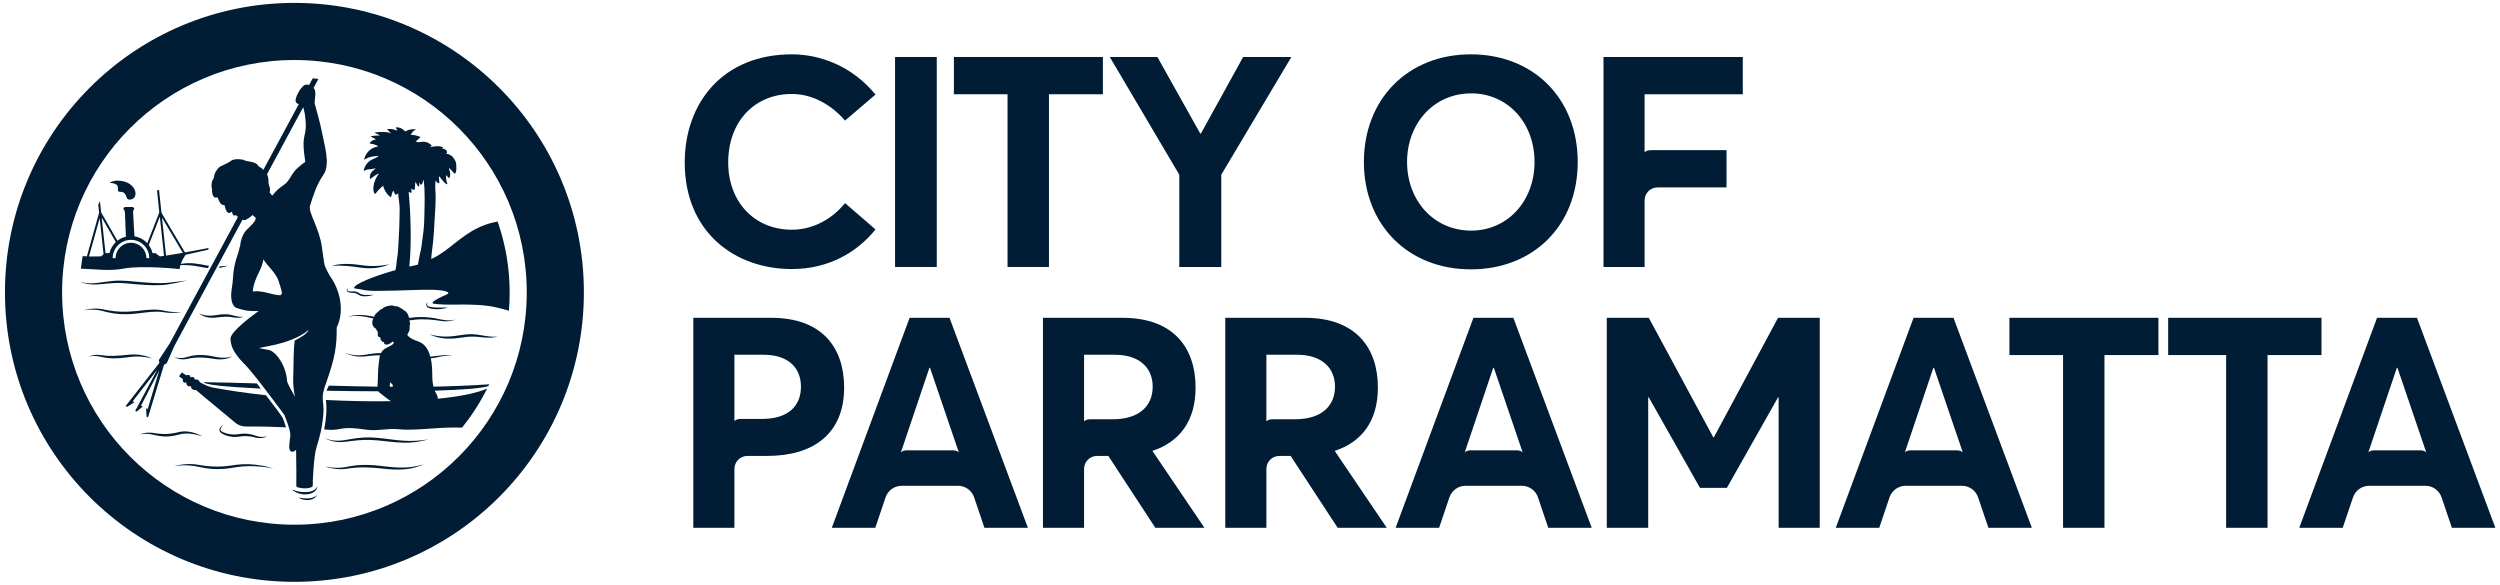
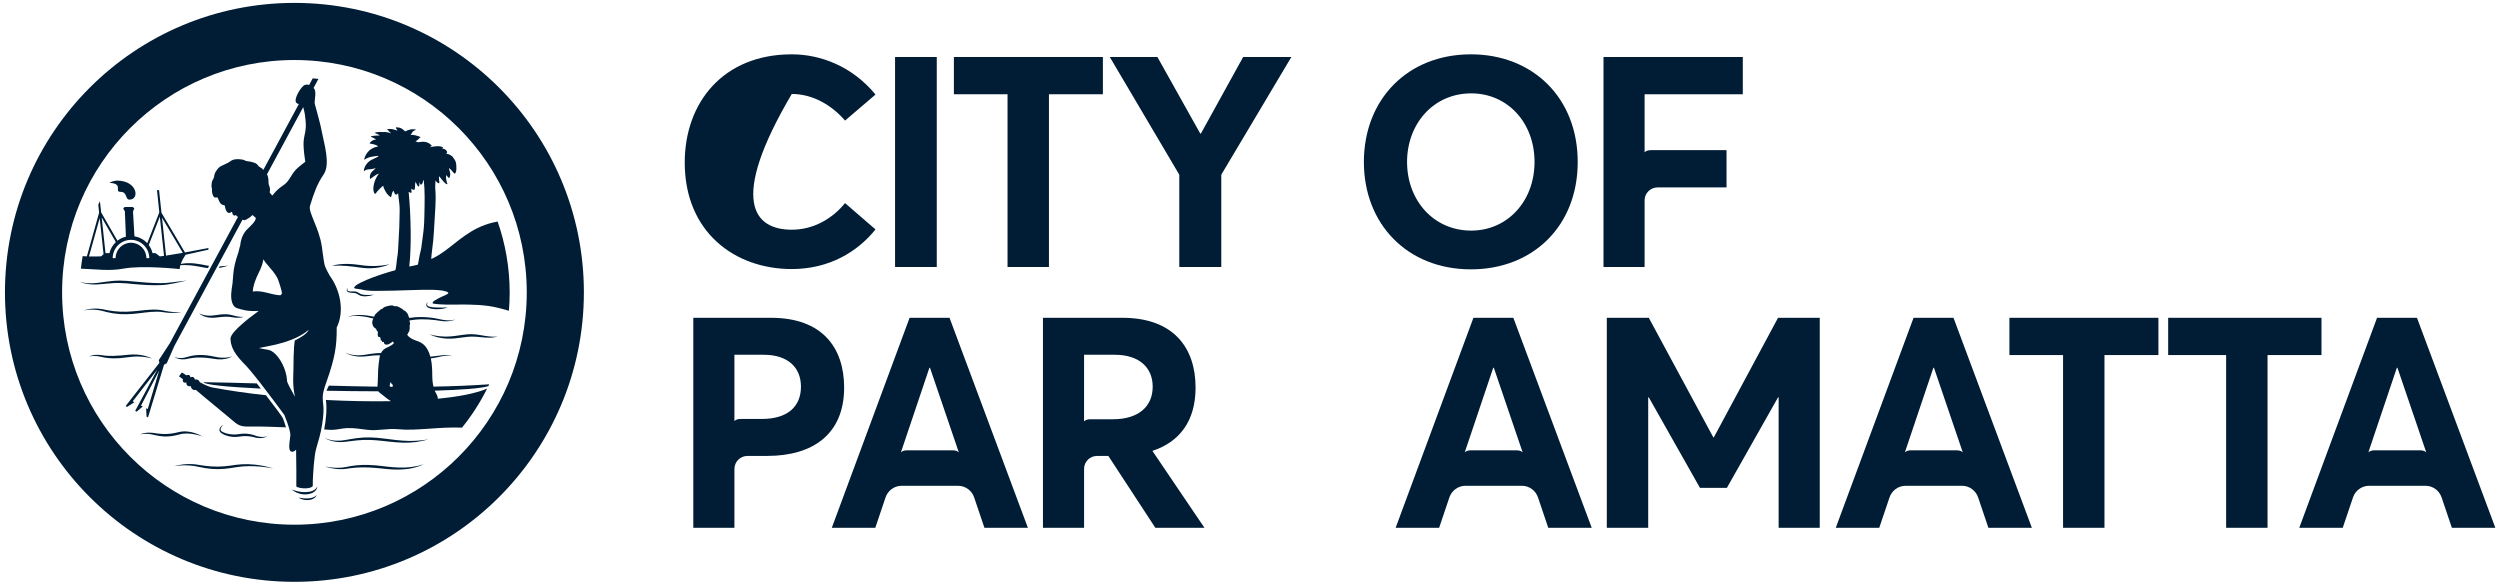
<svg xmlns="http://www.w3.org/2000/svg" width="235px" height="55px" viewBox="0 0 235 55" version="1.1">
  <title>COP_LO_HOR_MARSDEN_C_POS</title>
  <desc>Created with Sketch.</desc>
  <g id="Symbols" stroke="none" stroke-width="1" fill="none" fill-rule="evenodd">
    <g id="Footer" transform="translate(-110, -42)" fill="#001D35">
      <g id="COP_LO_HOR_MARSDEN_C_POS" transform="translate(110, 42)">
        <path d="M104.627,39.409 L102.501,39.409 L102.498,39.409 C102.041,39.409 101.902,39.614 101.902,39.614 L101.903,33.348 L104.794,33.348 C107.074,33.348 108.353,34.544 108.353,36.351 C108.353,38.186 107.046,39.409 104.627,39.409 Z M108.325,42.383 C110.855,41.549 112.384,39.604 112.384,36.434 C112.384,32.653 110.271,29.873 105.517,29.873 L98.038,29.873 L98.038,49.612 L101.903,49.612 L101.903,44.052 C101.915,43.391 102.453,42.858 103.118,42.858 L103.118,42.856 L104.183,42.856 L108.602,49.612 L113.218,49.612 L108.325,42.383 L108.325,42.383 Z" id="Fill-1" />
-         <path d="M121.764,39.409 L119.638,39.409 L119.636,39.409 C119.179,39.409 119.039,39.614 119.039,39.614 L119.04,33.348 L121.931,33.348 C124.211,33.348 125.49,34.544 125.49,36.351 C125.49,38.186 124.183,39.409 121.764,39.409 Z M125.462,42.383 C127.992,41.549 129.521,39.604 129.521,36.434 C129.521,32.653 127.409,29.873 122.654,29.873 L115.176,29.873 L115.176,49.612 L119.04,49.612 L119.04,44.052 C119.052,43.391 119.591,42.858 120.256,42.858 L120.256,42.856 L121.319,42.856 L125.74,49.612 L130.355,49.612 L125.462,42.383 L125.462,42.383 Z" id="Fill-2" />
        <path d="M89.536,42.329 C89.536,42.329 85.281,42.329 85.278,42.329 C84.821,42.329 84.682,42.534 84.682,42.534 L87.364,34.571 L87.42,34.571 L90.133,42.534 C90.133,42.534 89.993,42.329 89.536,42.329 Z M89.255,29.873 L85.502,29.873 L78.19,49.612 L82.277,49.612 L83.241,46.76 C83.453,46.129 84.04,45.671 84.741,45.664 L90.071,45.664 C90.775,45.671 91.365,46.133 91.574,46.768 L92.536,49.612 L96.622,49.612 L89.255,29.873 L89.255,29.873 Z" id="Fill-3" />
        <path d="M183.909,42.329 C183.909,42.329 179.654,42.329 179.651,42.329 C179.194,42.329 179.054,42.534 179.054,42.534 L181.737,34.571 L181.793,34.571 L184.505,42.534 C184.505,42.534 184.366,42.329 183.909,42.329 Z M183.628,29.873 L179.874,29.873 L172.563,49.612 L176.65,49.612 L177.614,46.76 C177.826,46.129 178.413,45.671 179.114,45.664 L184.444,45.664 C185.148,45.671 185.738,46.133 185.947,46.768 L186.909,49.612 L190.995,49.612 L183.628,29.873 L183.628,29.873 Z" id="Fill-4" />
        <path d="M227.476,42.329 C227.473,42.329 223.222,42.329 223.218,42.329 C222.761,42.329 222.621,42.534 222.621,42.534 L225.304,34.571 L225.36,34.571 L228.072,42.534 C228.072,42.534 227.933,42.329 227.476,42.329 Z M227.195,29.873 L223.442,29.873 L216.131,49.612 L220.217,49.612 L221.181,46.76 C221.394,46.129 221.98,45.671 222.681,45.664 L228.012,45.664 C228.716,45.671 229.305,46.133 229.514,46.768 L230.476,49.612 L234.562,49.612 L227.195,29.873 L227.195,29.873 Z" id="Fill-5" />
        <path d="M142.536,42.329 C142.533,42.329 138.281,42.329 138.279,42.329 C137.822,42.329 137.681,42.534 137.681,42.534 L140.364,34.571 L140.42,34.571 L143.133,42.534 C143.133,42.534 142.993,42.329 142.536,42.329 Z M142.255,29.873 L138.502,29.873 L131.19,49.612 L135.278,49.612 L136.241,46.76 C136.454,46.129 137.04,45.671 137.741,45.664 L143.072,45.664 C143.776,45.671 144.365,46.133 144.575,46.768 L145.536,49.612 L149.622,49.612 L142.255,29.873 L142.255,29.873 Z" id="Fill-6" />
-         <path d="M64.365,15.283 C64.365,9.639 67.979,5.107 74.428,5.107 C77.153,5.107 80.128,6.247 82.297,8.888 L79.433,11.335 C78.265,9.973 76.486,8.833 74.428,8.833 C71.009,8.833 68.452,11.335 68.452,15.283 C68.452,18.952 70.898,21.593 74.428,21.593 C76.486,21.593 78.265,20.537 79.433,19.091 L82.297,21.566 C80.6,23.678 77.931,25.291 74.428,25.291 C69.035,25.291 64.365,21.787 64.365,15.283" id="Fill-7" />
+         <path d="M64.365,15.283 C64.365,9.639 67.979,5.107 74.428,5.107 C77.153,5.107 80.128,6.247 82.297,8.888 L79.433,11.335 C78.265,9.973 76.486,8.833 74.428,8.833 C68.452,18.952 70.898,21.593 74.428,21.593 C76.486,21.593 78.265,20.537 79.433,19.091 L82.297,21.566 C80.6,23.678 77.931,25.291 74.428,25.291 C69.035,25.291 64.365,21.787 64.365,15.283" id="Fill-7" />
        <polygon id="Fill-8" points="84.136 25.096 88.056 25.096 88.056 5.357 84.136 5.357" />
        <polyline id="Fill-9" points="94.709 8.86 89.666 8.86 89.666 5.357 103.671 5.357 103.671 8.86 98.601 8.86 98.601 25.096 94.709 25.096 94.709 8.86" />
        <polyline id="Fill-10" points="121.389 5.357 114.8 16.422 114.8 25.096 110.853 25.096 110.853 16.422 104.319 5.357 108.795 5.357 112.826 12.558 112.882 12.558 116.857 5.357 121.389 5.357" />
        <path d="M144.246,15.227 C144.246,11.501 141.688,8.777 138.296,8.777 C134.738,8.777 132.264,11.64 132.264,15.227 C132.264,18.813 134.738,21.677 138.296,21.677 C141.688,21.677 144.246,18.925 144.246,15.227 Z M128.205,15.227 C128.205,9.36 132.292,5.107 138.268,5.107 C144.08,5.107 148.305,9.194 148.305,15.227 C148.305,21.26 144.08,25.319 138.268,25.319 C132.292,25.319 128.205,21.065 128.205,15.227 L128.205,15.227 Z" id="Fill-11" />
        <polyline id="Fill-12" points="171.056 29.873 171.056 49.612 167.192 49.612 167.192 37.352 167.136 37.352 162.327 45.859 159.797 45.859 154.987 37.352 154.931 37.352 154.931 49.612 151.039 49.612 151.039 29.873 154.987 29.873 161.048 41.105 161.104 41.105 167.136 29.873 171.056 29.873" />
        <polyline id="Fill-13" points="193.928 33.376 188.885 33.376 188.885 29.873 202.891 29.873 202.891 33.376 197.82 33.376 197.82 49.612 193.928 49.612 193.928 33.376" />
        <polyline id="Fill-14" points="209.257 33.376 203.808 33.376 203.808 29.873 218.22 29.873 218.22 33.376 213.149 33.376 213.149 49.612 209.257 49.612 209.257 33.376" />
        <path d="M71.621,39.381 L69.638,39.381 C69.636,39.381 69.634,39.382 69.634,39.382 C69.175,39.382 69.035,39.587 69.035,39.587 L69.036,39.381 L69.035,39.381 L69.035,33.348 L71.787,33.348 C74.067,33.348 75.29,34.544 75.29,36.351 C75.29,38.186 74.067,39.381 71.621,39.381 Z M72.483,29.873 L65.17,29.873 L65.17,49.612 L69.035,49.612 L69.035,44.076 L69.037,44.076 C69.037,43.403 69.583,42.858 70.255,42.858 L70.255,42.856 L72.121,42.856 C76.458,42.856 79.349,40.771 79.349,36.434 C79.349,32.653 77.264,29.873 72.483,29.873 L72.483,29.873 Z" id="Fill-15" />
        <path d="M163.823,5.357 L150.729,5.357 L150.729,25.096 L154.593,25.096 L154.593,18.834 L154.593,18.834 C154.593,18.169 155.126,17.631 155.787,17.618 L162.294,17.618 L162.294,14.115 L155.19,14.115 C155.19,14.115 155.189,14.115 155.189,14.115 C154.732,14.115 154.592,14.321 154.592,14.321 L154.593,8.86 L163.823,8.86 L163.823,5.357" id="Fill-16" />
        <path d="M27.676,49.322 C15.614,49.322 5.837,39.544 5.837,27.482 C5.837,15.42 15.614,5.642 27.676,5.642 C39.737,5.642 49.515,15.42 49.515,27.482 C49.515,39.544 39.737,49.322 27.676,49.322 Z M27.676,0.272 C12.648,0.272 0.466,12.455 0.466,27.482 C0.466,42.51 12.648,54.692 27.676,54.692 C42.703,54.692 54.885,42.51 54.885,27.482 C54.885,12.455 42.703,0.272 27.676,0.272 L27.676,0.272 Z" id="Fill-17" />
        <path d="M11.33,18.034 C11.991,18.034 11.75,18.765 12.172,18.765 C13.155,18.765 12.923,16.977 11,16.977 C10.801,16.977 10.383,17.092 10.313,17.181 C10.312,17.183 10.311,17.186 10.31,17.188 C11.641,17.267 10.704,18.034 11.33,18.034" id="Fill-18" />
        <path d="M9.372,20.505 L9.735,23.897 L9.504,24.096 C9.093,24.115 8.708,24.114 8.363,24.105 L9.372,20.505 Z M10.89,22.755 C10.597,23.031 10.384,23.39 10.289,23.796 L9.917,23.796 L9.559,20.44 L10.89,22.755 Z M12.313,22.547 C13.261,22.547 14.033,23.319 14.033,24.266 L13.761,24.266 C13.761,23.468 13.111,22.819 12.313,22.819 C11.515,22.819 10.866,23.468 10.866,24.266 L10.593,24.266 C10.593,23.319 11.365,22.547 12.313,22.547 Z M15.024,20.366 L15.418,24.051 C15.169,24.085 15.025,24.102 15.025,24.102 L14.617,23.796 L14.337,23.796 C14.271,23.516 14.149,23.258 13.983,23.034 L15.024,20.366 Z M17.186,23.767 C17.186,23.767 15.833,23.997 15.608,24.027 L15.227,20.459 L17.186,23.767 Z M7.726,25.261 C9.071,25.303 10.254,25.499 11.587,25.253 C13.438,24.912 16.883,25.295 16.883,25.295 C16.883,25.295 16.913,25.116 16.934,25.011 C16.94,24.984 16.948,24.955 16.955,24.926 C17.188,24.914 17.419,24.911 17.649,24.925 C18.065,24.948 18.476,25.015 18.889,25.094 L19.2,25.152 C19.306,25.169 19.414,25.193 19.522,25.202 C19.528,25.203 19.533,25.203 19.539,25.203 L19.655,24.99 C19.621,24.985 19.586,24.981 19.552,24.974 C19.449,24.962 19.349,24.939 19.247,24.92 C19.143,24.899 19.039,24.876 18.933,24.857 C18.514,24.781 18.084,24.723 17.651,24.738 C17.43,24.743 17.21,24.768 16.994,24.809 C17.002,24.786 17.008,24.771 17.008,24.771 C17.113,24.478 17.269,24.205 17.442,23.948 L19.592,23.47 L19.593,23.314 L17.387,23.729 L15.178,19.998 L14.95,17.864 L14.758,17.884 C14.758,17.884 14.981,19.964 14.975,19.961 L13.843,22.863 C13.532,22.526 13.111,22.291 12.638,22.216 C12.636,22.198 12.636,22.18 12.635,22.162 C12.632,22.111 12.505,19.904 12.503,19.873 L12.503,19.863 C12.505,19.844 12.592,19.685 12.609,19.649 C12.626,19.614 12.62,19.584 12.594,19.555 C12.564,19.523 12.48,19.456 12.477,19.457 L11.721,19.457 C11.721,19.457 11.641,19.528 11.615,19.563 C11.591,19.595 11.589,19.625 11.609,19.659 C11.63,19.692 11.733,19.842 11.737,19.86 L11.835,22.246 C11.54,22.316 11.27,22.448 11.039,22.628 L9.508,19.966 L9.394,18.909 C9.341,19.022 9.288,19.135 9.238,19.249 L9.317,19.988 L8.166,24.098 C8.023,24.093 7.892,24.086 7.769,24.077 C7.703,24.467 7.647,24.861 7.603,25.258 L7.726,25.261 L7.726,25.261 Z" id="Fill-19" />
        <path d="M28.737,46.474 C28.972,46.462 29.214,46.419 29.428,46.298 C29.534,46.24 29.631,46.16 29.705,46.063 C29.775,45.966 29.828,45.851 29.827,45.734 C29.732,45.945 29.548,46.072 29.356,46.148 C29.16,46.222 28.945,46.253 28.73,46.259 C28.515,46.268 28.299,46.247 28.084,46.205 C27.87,46.162 27.657,46.1 27.442,46.015 C27.61,46.176 27.82,46.289 28.041,46.366 C28.262,46.446 28.5,46.479 28.737,46.474" id="Fill-20" />
        <path d="M32.31,44.094 C32.41,44.089 32.509,44.074 32.609,44.059 C32.705,44.045 32.799,44.028 32.895,44.016 C33.66,43.907 34.433,43.915 35.205,43.978 C35.593,44.004 35.974,44.052 36.367,44.091 C36.758,44.125 37.152,44.15 37.546,44.139 C37.941,44.133 38.336,44.093 38.722,44.011 C39.107,43.927 39.482,43.804 39.837,43.64 C39.092,43.881 38.317,43.975 37.547,43.951 C37.161,43.939 36.775,43.91 36.39,43.864 C36.007,43.819 35.614,43.768 35.223,43.738 C34.831,43.71 34.438,43.692 34.042,43.705 C33.648,43.719 33.253,43.755 32.865,43.83 C32.768,43.848 32.671,43.869 32.575,43.889 C32.482,43.907 32.389,43.925 32.295,43.937 C32.106,43.962 31.913,43.974 31.721,43.973 C31.334,43.975 30.947,43.93 30.563,43.854 C30.749,43.919 30.939,43.968 31.131,44.006 C31.324,44.044 31.519,44.073 31.716,44.09 C31.913,44.107 32.111,44.106 32.31,44.094" id="Fill-21" />
        <path d="M29.396,46.77 C29.258,46.816 29.113,46.841 28.966,46.849 C28.67,46.865 28.373,46.831 28.064,46.777 C28.194,46.868 28.344,46.927 28.498,46.966 C28.653,47.004 28.815,47.019 28.976,47.008 C29.137,46.995 29.299,46.958 29.446,46.882 C29.588,46.805 29.722,46.683 29.76,46.525 C29.665,46.65 29.531,46.721 29.396,46.77" id="Fill-22" />
        <path d="M40.362,31.425 C40.85,31.665 41.394,31.79 41.942,31.827 C42.495,31.862 43.041,31.784 43.573,31.708 C43.838,31.669 44.099,31.64 44.362,31.64 C44.625,31.635 44.886,31.664 45.156,31.691 C45.425,31.72 45.697,31.74 45.97,31.742 C46.106,31.741 46.244,31.737 46.38,31.72 C46.517,31.703 46.649,31.669 46.778,31.628 C46.509,31.665 46.243,31.658 45.977,31.624 C45.711,31.595 45.446,31.549 45.181,31.505 C44.917,31.456 44.639,31.42 44.363,31.412 C44.086,31.404 43.809,31.434 43.539,31.47 C43.27,31.51 43.006,31.552 42.742,31.583 C42.476,31.616 42.212,31.637 41.948,31.64 C41.418,31.639 40.884,31.571 40.362,31.425" id="Fill-23" />
        <path d="M37.843,41.42 C37.032,41.362 36.229,41.221 35.404,41.15 C34.992,41.119 34.576,41.102 34.162,41.127 C33.747,41.151 33.336,41.209 32.933,41.28 C32.525,41.347 32.132,41.439 31.728,41.427 C31.327,41.426 30.917,41.358 30.548,41.178 C30.718,41.294 30.912,41.373 31.111,41.431 C31.309,41.49 31.515,41.526 31.723,41.545 C31.93,41.562 32.14,41.559 32.348,41.54 C32.557,41.522 32.756,41.49 32.96,41.466 C33.366,41.416 33.768,41.365 34.172,41.354 C34.575,41.339 34.98,41.354 35.384,41.389 C35.788,41.42 36.193,41.473 36.602,41.518 C37.01,41.558 37.421,41.599 37.834,41.61 C38.246,41.623 38.662,41.608 39.071,41.555 C39.48,41.498 39.884,41.418 40.278,41.303 C39.468,41.437 38.653,41.486 37.843,41.42" id="Fill-24" />
        <path d="M36.908,36.362 C36.841,36.362 36.774,36.362 36.706,36.362 L36.622,36.276 L36.705,35.907 C36.749,36 36.818,36.097 36.925,36.185 C36.921,36.25 36.914,36.31 36.908,36.362 Z M45.985,36.124 C44.275,36.242 42.508,36.311 40.741,36.343 C40.708,36.194 40.682,36.044 40.665,35.893 C40.644,35.694 40.636,35.493 40.634,35.292 C40.63,34.802 40.615,34.246 40.504,33.723 C40.501,33.713 40.499,33.702 40.495,33.691 C40.762,33.653 41.028,33.604 41.29,33.544 C41.698,33.435 42.126,33.424 42.549,33.479 C42.136,33.372 41.694,33.358 41.269,33.432 C40.997,33.474 40.725,33.506 40.452,33.53 C40.416,33.402 40.372,33.26 40.336,33.171 C40.278,33.032 40.166,32.793 40.04,32.629 C39.89,32.42 39.682,32.259 39.451,32.149 C39.313,32.083 39.161,32.039 39.017,31.982 C38.875,31.926 38.734,31.862 38.605,31.779 C38.551,31.744 38.499,31.706 38.451,31.664 C38.385,31.607 38.325,31.544 38.275,31.472 C38.31,31.431 38.337,31.387 38.349,31.353 C38.376,31.28 38.376,31.268 38.428,31.195 C38.491,31.111 38.484,31.043 38.5,30.951 C38.51,30.886 38.522,30.845 38.515,30.782 C38.506,30.691 38.496,30.597 38.531,30.51 C38.568,30.407 38.539,30.341 38.508,30.244 C38.501,30.225 38.498,30.21 38.497,30.196 C38.497,30.195 38.496,30.195 38.496,30.195 C38.496,30.189 38.497,30.179 38.497,30.172 C38.497,30.169 38.496,30.166 38.497,30.163 C38.497,30.149 38.498,30.133 38.499,30.117 C38.681,30.088 38.859,30.064 39.039,30.047 C39.455,30.005 39.874,30.008 40.292,30.032 C40.712,30.058 41.126,30.117 41.547,30.182 C41.761,30.211 41.979,30.214 42.193,30.19 C42.406,30.167 42.62,30.12 42.81,30.022 C41.979,30.301 41.165,29.885 40.308,29.84 C39.882,29.796 39.45,29.789 39.02,29.82 C38.837,29.832 38.652,29.857 38.471,29.884 C38.463,29.864 38.454,29.844 38.445,29.826 C38.436,29.808 38.427,29.791 38.418,29.773 C38.395,29.727 38.389,29.676 38.375,29.627 C38.354,29.552 38.307,29.484 38.262,29.421 C38.213,29.355 38.159,29.293 38.097,29.238 C38.072,29.215 38.038,29.203 38.005,29.191 C37.901,29.15 37.846,29.044 37.743,29.001 C37.581,28.932 37.44,28.796 37.255,28.783 C37.19,28.779 37.127,28.798 37.061,28.775 C36.998,28.753 36.938,28.719 36.872,28.714 C36.695,28.698 36.515,28.749 36.346,28.794 C36.291,28.809 36.236,28.826 36.182,28.846 C36.092,28.88 36.016,28.927 35.963,29.01 C35.952,29.028 35.894,29.036 35.874,29.044 C35.83,29.063 35.786,29.086 35.746,29.112 C35.699,29.143 35.677,29.201 35.63,29.233 C35.6,29.254 35.569,29.27 35.538,29.29 C35.502,29.315 35.474,29.351 35.444,29.384 C35.414,29.416 35.382,29.446 35.35,29.477 C35.304,29.521 35.252,29.572 35.22,29.632 C35.215,29.641 35.211,29.653 35.206,29.667 C35.206,29.668 35.206,29.668 35.206,29.669 C35.197,29.699 35.189,29.737 35.179,29.772 C34.791,29.705 34.393,29.623 33.991,29.61 C33.776,29.602 33.561,29.606 33.349,29.631 C33.137,29.656 32.923,29.696 32.731,29.787 C33.137,29.666 33.567,29.677 33.982,29.725 C34.361,29.763 34.727,29.859 35.104,29.942 C35.091,29.964 35.079,29.984 35.071,29.994 C35.051,30.021 35.03,30.085 35.011,30.155 C35,30.198 34.991,30.242 34.991,30.281 C34.991,30.494 35.052,30.697 35.228,30.833 C35.273,30.867 35.309,30.888 35.341,30.898 C35.373,31.002 35.429,31.129 35.53,31.196 C35.52,31.251 35.427,31.722 35.687,31.684 C35.701,31.682 35.727,31.691 35.744,31.725 C35.771,31.776 35.778,31.843 35.776,31.9 C35.774,31.948 35.791,32.002 35.843,32.015 C35.878,32.032 35.916,32.001 35.92,32.012 C35.913,32.026 35.908,32.039 35.907,32.043 C35.88,32.115 35.937,32.17 36.04,32.138 C36.08,32.126 36.105,32.19 36.107,32.243 C36.112,32.37 36.279,32.45 36.529,32.361 C36.619,32.329 36.882,32.142 36.93,32.1 C36.944,32.118 36.984,32.173 37.029,32.246 C36.907,32.425 36.613,32.56 36.341,32.692 C36.113,32.782 35.93,32.968 35.812,33.187 C35.511,33.186 35.207,33.204 34.91,33.255 C34.486,33.319 34.072,33.406 33.652,33.4 C33.442,33.399 33.232,33.378 33.025,33.334 C32.818,33.29 32.615,33.228 32.413,33.158 C32.795,33.347 33.213,33.478 33.647,33.512 C34.081,33.548 34.514,33.484 34.934,33.435 C35.197,33.405 35.46,33.396 35.725,33.401 C35.708,33.455 35.695,33.502 35.69,33.53 C35.619,33.939 35.575,34.352 35.546,34.766 C35.512,35.267 35.536,35.776 35.484,36.275 C35.482,36.299 35.48,36.322 35.478,36.346 C33.959,36.326 32.435,36.292 30.912,36.249 C30.828,36.412 30.747,36.573 30.682,36.729 C32.3,36.761 33.957,36.779 35.555,36.782 C35.627,36.884 35.749,36.962 35.843,37.035 C36.133,37.264 36.428,37.514 36.747,37.711 C34.804,37.743 32.723,37.704 30.636,37.598 C30.747,38.417 30.65,39.458 30.475,40.37 C30.857,40.394 31.096,40.41 31.121,40.41 C31.63,40.418 32.126,40.259 32.634,40.24 C33.275,40.218 33.904,40.326 34.537,40.404 C35.5,40.525 36.449,40.246 37.415,40.347 C39.085,40.523 41.291,40.106 43.43,40.198 C44.342,39.068 45.135,37.838 45.79,36.526 C44.778,36.97 43.133,37.289 41.146,37.48 C41.147,37.474 41.149,37.467 41.149,37.461 C41.174,37.235 40.973,36.957 40.857,36.722 C43.348,36.651 45.258,36.509 45.904,36.296 C45.932,36.239 45.958,36.181 45.985,36.124 L45.985,36.124 Z" id="Fill-25" />
        <path d="M39.891,20.257 C39.886,20.469 39.88,20.68 39.871,20.892 C39.85,21.429 39.784,21.965 39.707,22.497 C39.666,22.779 39.64,23.063 39.593,23.343 C39.563,23.53 39.507,23.713 39.466,23.897 C39.396,24.213 39.355,24.55 39.286,24.872 C38.928,24.98 38.77,24.982 38.475,25.054 C38.701,22.961 38.606,20.023 38.413,18.044 C38.411,18.028 38.518,18.089 38.616,18.127 C38.657,18.143 38.682,18.104 38.682,18.087 C38.71,17.926 38.633,17.733 38.633,17.733 C38.633,17.733 38.842,17.886 38.948,17.831 C39.054,17.733 38.979,17.43 39.054,17.089 C39.193,17.296 39.279,17.646 39.398,17.497 C39.44,17.426 39.398,17.093 39.398,17.093 C39.398,17.093 39.513,17.439 39.6,17.35 C39.607,17.343 39.614,17.342 39.62,17.34 C39.645,17.32 39.668,17.296 39.687,17.261 C39.775,17.153 39.747,16.958 39.819,16.932 C39.824,16.936 39.829,16.941 39.834,16.946 C39.949,17.897 39.919,19.041 39.891,20.257 Z M46.777,20.826 C46.753,20.827 46.725,20.835 46.685,20.843 C46.551,20.868 46.417,20.897 46.284,20.93 C45.808,21.049 45.345,21.217 44.903,21.432 C44.117,21.813 43.419,22.336 42.736,22.876 C42.116,23.365 41.498,23.872 40.789,24.226 C40.707,24.267 40.62,24.315 40.534,24.342 C40.569,23.767 40.669,23.192 40.721,22.619 C40.771,22.057 40.811,21.495 40.837,20.933 C40.886,19.893 41.01,18.848 40.92,17.81 C40.896,17.539 40.914,17.587 40.919,17.316 C40.92,17.201 40.949,17.064 40.929,16.948 C40.94,17.015 41.192,17.287 41.299,17.214 C41.332,17.191 41.181,16.463 41.313,16.603 C41.384,16.679 41.909,17.435 42.065,17.299 C41.902,16.963 41.893,16.364 41.982,16.491 C42.072,16.616 42.197,16.793 42.24,16.718 C42.457,16.337 42.181,15.924 42.202,15.825 C42.292,15.761 42.665,16.332 42.737,16.32 C42.96,16.285 42.915,15.463 42.848,15.242 C42.805,15.099 42.669,14.885 42.515,14.703 C42.355,14.584 42.201,14.478 42.006,14.464 C41.811,14.45 42.131,14.429 41.992,14.199 C41.988,14.193 41.986,14.187 41.983,14.18 C41.962,14.155 41.94,14.129 41.918,14.103 C41.917,14.103 41.916,14.102 41.916,14.102 C41.781,13.981 41.596,13.963 41.464,13.956 C41.464,13.956 41.809,13.938 41.561,13.819 C41.521,13.8 41.479,13.783 41.433,13.77 C41.258,13.72 40.903,13.754 40.78,13.768 C40.651,13.789 40.51,13.827 40.428,13.838 C40.323,13.852 40.655,13.74 40.559,13.657 C40.559,13.656 40.559,13.656 40.559,13.656 C40.529,13.632 40.498,13.606 40.464,13.574 C40.235,13.357 39.877,13.283 39.581,13.338 C39.114,13.425 39.233,13.3 39.054,13.281 C39.273,13.186 39.407,12.977 39.523,12.902 C39.533,12.896 39.533,12.888 39.499,12.87 C39.328,12.786 38.778,12.623 38.606,12.689 C38.59,12.695 38.599,12.673 38.613,12.654 C38.841,12.35 38.712,12.375 39.092,12.202 C39.099,12.198 39.107,12.181 39.072,12.174 C38.583,12.071 38.126,12.33 38.091,12.354 C38.091,12.354 38.062,12.334 38.029,12.302 C37.818,12.096 37.649,11.986 37.342,11.972 C37.222,11.966 37.187,11.959 37.221,12.005 C37.265,12.065 37.199,12.118 37.38,12.248 C37.328,12.292 37.066,12.189 36.981,12.164 C36.846,12.125 36.518,12.087 36.38,12.168 C36.358,12.181 36.374,12.182 36.378,12.183 C36.55,12.227 36.494,12.347 36.754,12.511 C36.759,12.515 36.77,12.522 36.744,12.527 C36.428,12.401 36.079,12.4 35.968,12.416 C35.886,12.407 35.808,12.403 35.735,12.403 C35.719,12.402 35.705,12.402 35.692,12.403 C35.455,12.408 35.278,12.453 35.227,12.479 C35.194,12.497 35.238,12.506 35.272,12.518 C35.472,12.583 35.643,12.677 35.684,12.73 C35.687,12.735 35.682,12.742 35.663,12.741 C35.476,12.722 34.853,12.773 34.843,12.849 C35.023,12.913 35.204,13.009 35.311,13.086 C35.353,13.116 35.36,13.117 35.301,13.122 C34.984,13.149 34.758,13.39 34.745,13.481 C34.744,13.485 34.747,13.487 34.756,13.488 C34.911,13.509 35.328,13.594 35.506,13.719 C35.531,13.737 35.508,13.782 35.48,13.787 C34.629,13.929 34.309,14.615 34.23,14.995 C34.229,15.001 34.236,15.017 34.247,15.011 C34.613,14.801 34.708,14.76 35.148,14.699 C35.316,14.676 36.091,14.509 35.008,14.982 C34.369,15.262 34.18,15.901 34.208,16.071 C34.214,16.104 34.242,16.077 34.253,16.065 C34.395,15.92 34.657,15.912 34.838,15.906 C34.933,15.904 35.225,15.826 35.311,15.816 C35.332,15.814 35.167,15.962 35.122,15.997 C34.754,16.277 34.743,16.59 34.783,16.822 C34.848,16.836 35.365,16.332 35.623,16.332 C35.592,16.332 35.092,16.987 35.092,17.772 C35.093,17.97 35.209,18.349 35.318,18.181 C35.484,17.925 36.027,17.4 36.031,17.481 C36.033,17.527 36.043,17.576 36.061,17.627 L36.06,17.627 C36.06,17.627 36.285,18.264 36.725,18.531 C36.777,18.563 36.793,18.398 36.833,18.248 C36.875,18.041 36.978,17.921 36.978,17.921 C36.978,17.921 37.071,18.131 37.12,18.232 C37.268,18.396 37.379,18.189 37.425,18.17 C37.456,18.646 37.589,19.26 37.568,19.804 C37.548,20.345 37.556,20.889 37.529,21.429 C37.502,21.986 37.475,22.544 37.442,23.102 C37.427,23.355 37.416,23.61 37.388,23.862 C37.367,24.049 37.332,24.234 37.307,24.421 C37.268,24.717 37.258,25.034 37.185,25.323 C37.163,25.412 37.147,25.41 37.058,25.431 C36.983,25.449 36.908,25.469 36.832,25.49 C36.738,25.516 36.644,25.544 36.551,25.572 C36.39,25.62 36.23,25.67 36.07,25.722 C35.698,25.842 35.328,25.969 34.963,26.108 C34.613,26.242 34.264,26.383 33.93,26.554 C33.721,26.66 33.455,26.785 33.313,26.981 C33.215,27.116 33.417,27.128 33.524,27.145 C33.655,27.167 33.79,27.171 33.92,27.202 C34.388,27.315 34.84,27.345 35.321,27.345 C36.454,27.346 37.585,27.302 38.718,27.268 C39.073,27.258 39.428,27.243 39.784,27.239 C40.349,27.233 40.921,27.231 41.482,27.3 C41.566,27.31 42.334,27.431 42.102,27.608 C41.944,27.729 41.721,27.798 41.543,27.884 C41.315,27.993 41.084,28.102 40.873,28.241 C40.804,28.287 40.579,28.422 40.692,28.521 C40.731,28.555 40.814,28.553 40.862,28.56 C40.984,28.577 41.107,28.59 41.23,28.599 C42.16,28.673 43.099,28.612 44.031,28.63 C44.678,28.643 45.326,28.673 45.966,28.769 C46.5,28.848 47.024,28.979 47.544,29.124 C47.64,29.151 47.739,29.186 47.837,29.212 C47.884,28.651 47.909,28.082 47.909,27.509 C47.909,25.166 47.51,22.918 46.777,20.826 L46.777,20.826 Z" id="Fill-26" />
        <path d="M13.914,40.787 C14.159,40.8 14.388,40.861 14.635,40.916 C14.879,40.971 15.13,41.009 15.385,41.025 C15.64,41.04 15.896,41.026 16.148,40.992 C16.399,40.956 16.649,40.897 16.888,40.832 C17.114,40.767 17.353,40.747 17.594,40.749 C18.075,40.758 18.56,40.865 19.029,41.03 C18.601,40.774 18.113,40.608 17.603,40.562 C17.348,40.536 17.087,40.552 16.832,40.612 C16.59,40.669 16.357,40.723 16.115,40.754 C15.636,40.827 15.155,40.803 14.668,40.731 C14.545,40.714 14.426,40.692 14.297,40.679 C14.17,40.668 14.042,40.663 13.915,40.669 C13.662,40.684 13.41,40.728 13.18,40.827 C13.424,40.78 13.672,40.77 13.914,40.787" id="Fill-27" />
        <path d="M40.073,28.68 C40.077,28.74 40.108,28.797 40.148,28.841 C40.189,28.883 40.238,28.913 40.288,28.936 C40.487,29.023 40.69,29.046 40.894,29.062 C41.097,29.072 41.3,29.065 41.501,29.039 C41.7,29.013 41.901,28.972 42.089,28.897 C41.887,28.907 41.689,28.912 41.492,28.914 C41.295,28.914 41.098,28.913 40.903,28.901 C40.805,28.897 40.709,28.888 40.613,28.875 C40.518,28.864 40.42,28.846 40.335,28.82 C40.25,28.792 40.173,28.748 40.151,28.668 C40.128,28.587 40.161,28.486 40.208,28.399 C40.135,28.466 40.07,28.56 40.073,28.68" id="Fill-28" />
        <path d="M24.517,36.528 C24.392,36.366 24.265,36.203 24.139,36.041 C22.448,35.991 20.774,35.947 19.13,35.925 C19.192,36.166 21.395,36.375 24.517,36.528" id="Fill-29" />
        <path d="M19.728,29.672 C19.557,29.673 19.385,29.66 19.216,29.625 C19.047,29.591 18.88,29.54 18.724,29.453 C18.849,29.583 19.014,29.67 19.183,29.737 C19.355,29.803 19.536,29.843 19.719,29.859 C19.902,29.877 20.086,29.875 20.268,29.854 C20.448,29.836 20.617,29.809 20.792,29.797 C21.14,29.763 21.476,29.755 21.817,29.82 C21.994,29.851 22.176,29.869 22.357,29.87 C22.537,29.868 22.723,29.854 22.89,29.783 C22.712,29.802 22.538,29.782 22.367,29.752 C22.194,29.724 22.026,29.682 21.857,29.635 C21.686,29.585 21.498,29.554 21.315,29.543 C21.131,29.533 20.95,29.543 20.77,29.557 C20.591,29.574 20.41,29.603 20.239,29.629 C20.07,29.66 19.899,29.667 19.728,29.672" id="Fill-30" />
        <path d="M9.104,33.472 C9.225,33.484 9.345,33.504 9.462,33.534 C9.583,33.565 9.708,33.59 9.833,33.613 C10.334,33.701 10.846,33.696 11.346,33.659 C11.597,33.636 11.846,33.608 12.094,33.573 C12.336,33.536 12.578,33.519 12.823,33.513 C13.067,33.511 13.312,33.522 13.557,33.554 C13.801,33.584 14.045,33.63 14.284,33.701 C14.064,33.58 13.822,33.501 13.578,33.438 C13.333,33.378 13.081,33.339 12.827,33.326 C12.573,33.309 12.318,33.322 12.065,33.347 C11.819,33.374 11.573,33.401 11.327,33.418 C10.836,33.459 10.345,33.474 9.858,33.427 C9.736,33.415 9.615,33.397 9.493,33.379 C9.365,33.361 9.237,33.352 9.109,33.354 C8.858,33.362 8.608,33.403 8.381,33.498 C8.381,33.499 8.381,33.5 8.381,33.501 C8.622,33.456 8.867,33.448 9.104,33.472" id="Fill-31" />
        <path d="M20.66,25.035 L20.577,25.188 C20.869,25.148 21.157,25.078 21.428,24.969 C21.171,25.006 20.915,25.027 20.66,25.035" id="Fill-32" />
        <path d="M17.701,33.523 C17.584,33.556 17.483,33.592 17.374,33.614 C17.266,33.638 17.155,33.652 17.044,33.655 C16.82,33.664 16.591,33.634 16.373,33.556 C16.569,33.683 16.803,33.748 17.04,33.773 C17.159,33.785 17.279,33.782 17.398,33.77 C17.459,33.765 17.518,33.754 17.577,33.741 L17.746,33.705 C18.188,33.613 18.639,33.588 19.091,33.616 C19.317,33.626 19.542,33.65 19.768,33.681 C19.995,33.705 20.216,33.755 20.457,33.775 C20.928,33.811 21.421,33.742 21.823,33.502 C21.383,33.647 20.92,33.655 20.479,33.588 C20.262,33.55 20.032,33.494 19.802,33.455 C19.572,33.416 19.339,33.39 19.104,33.375 C18.869,33.364 18.632,33.366 18.396,33.389 C18.161,33.414 17.927,33.455 17.701,33.523" id="Fill-33" />
        <path d="M26.027,26.046 C26.209,26.354 26.531,27.508 26.506,27.576 C26.484,27.638 26.427,27.699 26.356,27.757 C25.487,27.726 24.707,27.264 23.761,27.399 C23.794,26.774 24.113,26.055 24.312,25.653 C24.524,25.226 24.668,24.9 24.767,24.366 C24.969,24.819 25.555,25.244 26.027,26.046 Z M28.503,10.07 C28.583,10.34 28.658,10.749 28.658,10.749 C28.986,13.082 28.271,12.222 28.647,14.852 L28.696,15.209 C28.696,15.209 27.993,15.717 27.711,16.061 C27.289,16.577 27.171,17.06 26.629,17.42 C25.725,18.02 25.66,18.461 25.558,18.352 C25.433,18.218 25.345,18.073 25.345,18.073 C25.403,17.911 25.39,17.711 25.339,17.559 C25.319,17.498 25.295,17.438 25.274,17.377 C25.224,17.235 25.25,17.065 25.236,16.915 C25.22,16.761 25.196,16.598 25.131,16.456 C25.121,16.433 25.108,16.41 25.094,16.389 L28.503,10.07 Z M29.012,31.004 C28.879,31.361 28.276,31.728 27.71,32.005 C27.592,32.662 27.586,34.275 27.578,34.967 C27.574,35.314 27.482,36.154 27.727,37.298 C27.335,36.614 26.993,35.973 26.984,35.809 C26.911,34.433 25.987,33.065 25.266,32.894 C25.03,32.837 25.029,32.876 24.346,32.715 C24.721,32.641 25.056,32.573 25.359,32.51 L25.353,32.51 C25.353,32.51 25.364,32.508 25.385,32.505 C25.587,32.462 25.774,32.423 25.947,32.385 C26.745,32.194 28.163,31.767 29.012,31.004 Z M24.64,15.845 C24.492,15.718 24.348,15.714 24.246,15.539 C24.151,15.377 23.945,15.305 23.762,15.252 C23.595,15.204 23.418,15.164 23.246,15.152 C23.079,15.141 22.94,15.019 22.776,14.998 C22.445,14.956 22.091,14.915 21.773,15.081 C21.635,15.153 21.578,15.229 21.438,15.298 C21.298,15.366 21.159,15.431 21.019,15.5 C20.878,15.569 20.725,15.627 20.602,15.729 C20.464,15.845 20.344,16.034 20.251,16.184 C20.14,16.364 20.144,16.564 20.117,16.657 C20.041,16.923 19.904,16.968 19.904,17.21 C19.904,17.339 19.837,17.473 19.918,17.704 C19.943,17.772 19.922,17.898 19.925,17.969 C19.934,18.224 20.06,18.62 20.291,18.57 C20.4,18.546 20.435,18.535 20.469,18.604 C20.546,18.759 20.605,18.95 20.707,19.091 C20.75,19.151 20.809,19.199 20.873,19.236 C20.901,19.252 21.128,19.324 21.128,19.32 C21.157,19.525 21.285,20.158 21.652,19.989 C21.725,19.956 21.804,19.836 21.826,19.969 C21.842,20.059 21.864,20.159 21.937,20.221 C22.014,20.286 22.129,20.269 22.196,20.197 C22.202,20.191 22.206,20.195 22.204,20.204 C22.189,20.299 22.292,20.377 22.382,20.363 L15.953,32.282 L14.937,33.834 L14.928,33.85 C14.928,33.85 14.972,34.065 14.98,34.102 L14.985,34.104 C14.875,34.243 13.134,36.472 12.246,37.608 C12.038,37.875 11.879,38.078 11.807,38.171 C11.846,38.191 11.907,38.226 11.95,38.248 L12.635,37.807 C12.579,37.779 12.526,37.751 12.474,37.724 C12.904,37.169 14.784,34.744 14.784,34.744 L12.706,38.624 C12.753,38.648 12.799,38.671 12.846,38.695 L13.419,38.21 C13.365,38.182 13.309,38.155 13.254,38.129 C13.643,37.381 14.967,34.824 14.967,34.824 C14.967,34.824 14.165,37.517 13.888,38.45 C13.837,38.424 13.787,38.399 13.735,38.372 L13.775,39.16 C13.812,39.179 13.879,39.216 13.915,39.234 C13.944,39.139 14.017,38.898 14.117,38.568 C14.116,38.568 14.116,38.568 14.115,38.568 C14.515,37.251 15.262,34.794 15.42,34.286 L15.678,34.137 L16.394,32.517 L22.799,20.643 C22.875,20.702 22.985,20.727 23.15,20.638 C23.596,20.396 23.731,20.21 23.731,20.21 C23.784,20.261 24.037,20.47 24.037,20.47 C24.098,20.775 23.481,21.307 23.25,21.537 C22.902,21.886 22.746,22.254 22.649,22.643 C22.612,22.808 22.592,22.962 22.577,23.095 C22.558,23.131 22.542,23.178 22.53,23.237 C22.379,23.973 22.256,24.04 22.065,24.888 C21.916,25.549 21.933,25.882 21.857,26.641 C21.791,27.063 21.745,27.352 21.732,27.628 C21.732,27.628 21.732,27.629 21.732,27.63 C21.732,27.632 21.732,27.632 21.732,27.633 C21.729,27.715 21.728,27.797 21.731,27.882 C21.749,28.397 21.919,28.864 22.278,28.964 C22.747,29.094 23.2,29.299 24.317,29.226 C23.698,29.678 23.104,30.131 22.593,30.604 C22.344,30.833 21.643,31.467 21.666,31.86 C21.701,32.434 21.847,33.043 22.832,34.072 C23.569,34.754 25.328,37.108 26.73,39.003 C27.19,40.161 27.31,40.655 27.29,40.961 C27.269,41.268 27.146,41.822 27.206,42.188 C27.259,42.508 27.54,42.568 27.833,42.274 C27.86,43.501 27.864,45.253 27.853,45.687 C27.851,45.755 27.933,45.783 27.984,45.801 C28.355,45.932 29.068,45.97 29.364,45.737 C29.405,45.704 29.4,45.603 29.402,45.552 C29.405,45.418 29.399,45.283 29.406,45.149 C29.442,44.43 29.521,42.839 29.729,42.142 C29.953,41.388 30.141,40.751 30.27,39.967 C30.578,38.078 30.277,38.001 30.346,37.152 C30.382,36.707 30.697,35.873 30.697,35.873 C31.485,33.637 31.665,32.546 31.65,30.791 C32.418,29.216 31.964,27.245 31.005,25.93 C30.927,25.822 30.588,25.166 30.52,24.933 C30.453,24.699 30.361,23.943 30.252,23.175 C30.004,21.427 28.954,19.952 29.14,19.347 C29.458,18.312 29.781,17.32 30.405,16.428 C30.405,16.428 30.405,16.428 30.405,16.427 C31.097,15.439 30.458,13.511 30.262,12.428 C30.112,11.597 29.802,10.587 29.589,9.761 C29.585,9.733 29.58,9.707 29.575,9.683 C29.575,9.665 29.576,9.646 29.576,9.623 C29.573,9.357 29.782,8.499 29.477,8.278 C29.475,8.277 29.474,8.276 29.471,8.275 L29.934,7.417 C29.755,7.397 29.575,7.38 29.394,7.365 L29.053,7.997 C28.975,7.943 28.85,7.932 28.669,7.98 C28.325,8.071 27.543,9.362 27.861,9.666 C27.929,9.731 28.008,9.766 28.089,9.785 L24.75,15.976 C24.712,15.923 24.674,15.875 24.64,15.845 L24.64,15.845 Z" id="Fill-34" />
        <path d="M15.912,29.407 C16.108,29.415 16.303,29.413 16.497,29.401 C16.691,29.39 16.885,29.369 17.076,29.331 C16.689,29.35 16.302,29.342 15.923,29.289 C15.732,29.266 15.547,29.23 15.358,29.187 C15.164,29.143 14.967,29.121 14.77,29.11 C14.376,29.086 13.984,29.116 13.597,29.152 C13.209,29.191 12.828,29.243 12.446,29.269 C11.683,29.335 10.917,29.311 10.166,29.171 C9.978,29.139 9.792,29.091 9.595,29.058 C9.401,29.027 9.205,29.009 9.008,29.005 C8.812,29.003 8.616,29.017 8.422,29.044 C8.229,29.072 8.037,29.116 7.857,29.188 C8.234,29.1 8.622,29.085 9.002,29.122 C9.192,29.141 9.381,29.169 9.565,29.212 L9.843,29.283 C9.937,29.308 10.032,29.334 10.127,29.355 C10.508,29.446 10.899,29.499 11.29,29.525 C11.682,29.549 12.076,29.537 12.465,29.509 C13.245,29.448 14.003,29.292 14.764,29.298 C14.954,29.299 15.142,29.313 15.329,29.342 C15.52,29.372 15.717,29.398 15.912,29.407" id="Fill-35" />
        <path d="M8.774,26.742 C9.201,26.749 9.622,26.698 10.04,26.661 C10.457,26.623 10.87,26.589 11.286,26.604 C11.701,26.612 12.112,26.655 12.533,26.699 C13.373,26.775 14.216,26.834 15.065,26.803 C15.276,26.794 15.491,26.78 15.701,26.747 C15.911,26.716 16.118,26.68 16.325,26.641 C16.739,26.555 17.151,26.471 17.559,26.367 C17.141,26.417 16.725,26.478 16.308,26.523 C15.889,26.574 15.477,26.621 15.061,26.615 C14.644,26.612 14.226,26.593 13.809,26.564 C13.391,26.536 12.973,26.501 12.556,26.459 C12.14,26.42 11.714,26.377 11.288,26.377 C10.861,26.374 10.435,26.414 10.018,26.475 L9.394,26.561 C9.185,26.591 8.98,26.613 8.772,26.624 C8.359,26.646 7.934,26.624 7.537,26.482 C7.723,26.583 7.931,26.638 8.14,26.677 C8.348,26.716 8.561,26.736 8.774,26.742" id="Fill-36" />
        <path d="M35.285,25.188 C35.744,25.135 36.201,25.033 36.618,24.838 C36.171,24.939 35.721,24.986 35.272,25.002 C34.823,25.013 34.376,24.989 33.933,24.92 C33.479,24.854 33.02,24.806 32.559,24.808 C32.098,24.806 31.633,24.856 31.193,24.985 C31.651,24.957 32.102,24.96 32.551,24.997 C32.776,25.017 33.001,25.036 33.226,25.066 C33.449,25.092 33.674,25.125 33.897,25.158 C34.356,25.225 34.825,25.238 35.285,25.188" id="Fill-37" />
        <path d="M32.6,27.209 C32.581,27.272 32.6,27.358 32.658,27.406 C32.712,27.455 32.779,27.477 32.84,27.494 C32.902,27.511 32.967,27.519 33.03,27.524 C33.157,27.536 33.276,27.525 33.382,27.552 C33.488,27.574 33.587,27.627 33.681,27.692 C33.703,27.707 33.736,27.726 33.766,27.743 C33.795,27.763 33.827,27.774 33.859,27.786 C33.89,27.799 33.921,27.809 33.953,27.816 C33.985,27.824 34.017,27.834 34.049,27.836 C34.176,27.857 34.303,27.86 34.427,27.851 C34.676,27.837 34.92,27.786 35.152,27.703 C34.907,27.72 34.665,27.735 34.426,27.726 C34.308,27.72 34.189,27.714 34.077,27.687 C34.049,27.682 34.022,27.673 33.994,27.666 C33.967,27.66 33.94,27.651 33.916,27.639 C33.891,27.629 33.864,27.62 33.844,27.605 C33.821,27.591 33.801,27.58 33.772,27.56 C33.666,27.49 33.545,27.425 33.411,27.403 C33.276,27.38 33.149,27.397 33.034,27.399 C32.975,27.401 32.918,27.398 32.861,27.391 C32.803,27.384 32.749,27.372 32.707,27.344 C32.663,27.32 32.642,27.272 32.644,27.216 C32.647,27.16 32.667,27.101 32.695,27.047 C32.654,27.091 32.617,27.144 32.6,27.209" id="Fill-38" />
        <path d="M21.001,39.918 C20.906,39.975 20.818,40.045 20.743,40.133 C20.672,40.219 20.605,40.338 20.634,40.477 C20.667,40.614 20.78,40.703 20.879,40.759 C20.976,40.821 21.081,40.867 21.187,40.91 C21.615,41.077 22.088,41.118 22.543,41.035 C22.746,40.996 22.961,40.987 23.172,40.995 C23.385,41.001 23.597,41.031 23.803,41.079 C23.901,41.103 24.017,41.141 24.129,41.158 C24.242,41.175 24.357,41.185 24.471,41.182 C24.699,41.174 24.924,41.118 25.121,41.016 C24.905,41.068 24.687,41.088 24.475,41.063 C24.37,41.053 24.265,41.032 24.163,41.002 C24.059,40.974 23.968,40.938 23.856,40.897 C23.418,40.758 22.958,40.722 22.498,40.799 C22.293,40.841 22.082,40.851 21.872,40.839 C21.66,40.831 21.452,40.792 21.249,40.733 C21.148,40.702 21.048,40.666 20.953,40.62 C20.858,40.58 20.778,40.524 20.748,40.445 C20.715,40.366 20.745,40.261 20.798,40.172 C20.851,40.08 20.922,39.994 21.001,39.918" id="Fill-39" />
        <path d="M26.595,39.319 C26.521,39.15 25.836,38.237 25.001,37.153 C23.192,36.955 21.48,36.71 19.966,36.422 C19.471,36.327 18.786,35.931 18.786,35.931 C18.686,35.681 18.455,35.621 18.324,35.69 C18.27,35.418 18.055,35.381 17.899,35.488 C17.902,35.178 17.599,35.234 17.515,35.281 C17.515,35.281 17.27,35.11 17.093,35.013 L16.827,35.372 C16.932,35.458 17.094,35.575 17.203,35.656 C17.102,35.906 17.348,36.043 17.546,35.941 C17.446,36.019 17.591,36.428 17.93,36.285 C17.968,36.622 18.242,36.697 18.421,36.656 C18.421,36.656 19.065,37.202 19.245,37.353 C19.727,37.751 20.209,38.151 20.691,38.55 C21.162,38.941 21.635,39.327 22.102,39.723 C22.578,40.127 23.044,40.101 23.647,40.095 C24.559,40.084 25.734,40.12 26.881,40.17 C26.779,39.826 26.671,39.496 26.595,39.319" id="Fill-40" />
        <path d="M18.739,43.708 C17.96,43.558 17.146,43.607 16.392,43.817 C16.78,43.757 17.17,43.731 17.557,43.744 C17.946,43.754 18.325,43.804 18.704,43.892 C19.089,43.978 19.479,44.039 19.875,44.075 C20.27,44.106 20.67,44.108 21.065,44.074 C21.458,44.042 21.854,43.974 22.234,43.911 C22.614,43.851 23,43.823 23.386,43.817 C24.16,43.812 24.94,43.884 25.707,44.041 C24.961,43.799 24.178,43.666 23.389,43.637 C22.994,43.622 22.596,43.64 22.202,43.691 C22.002,43.715 21.815,43.747 21.622,43.773 C21.43,43.799 21.238,43.821 21.046,43.835 C20.277,43.902 19.506,43.838 18.739,43.708" id="Fill-41" />
      </g>
    </g>
  </g>
</svg>